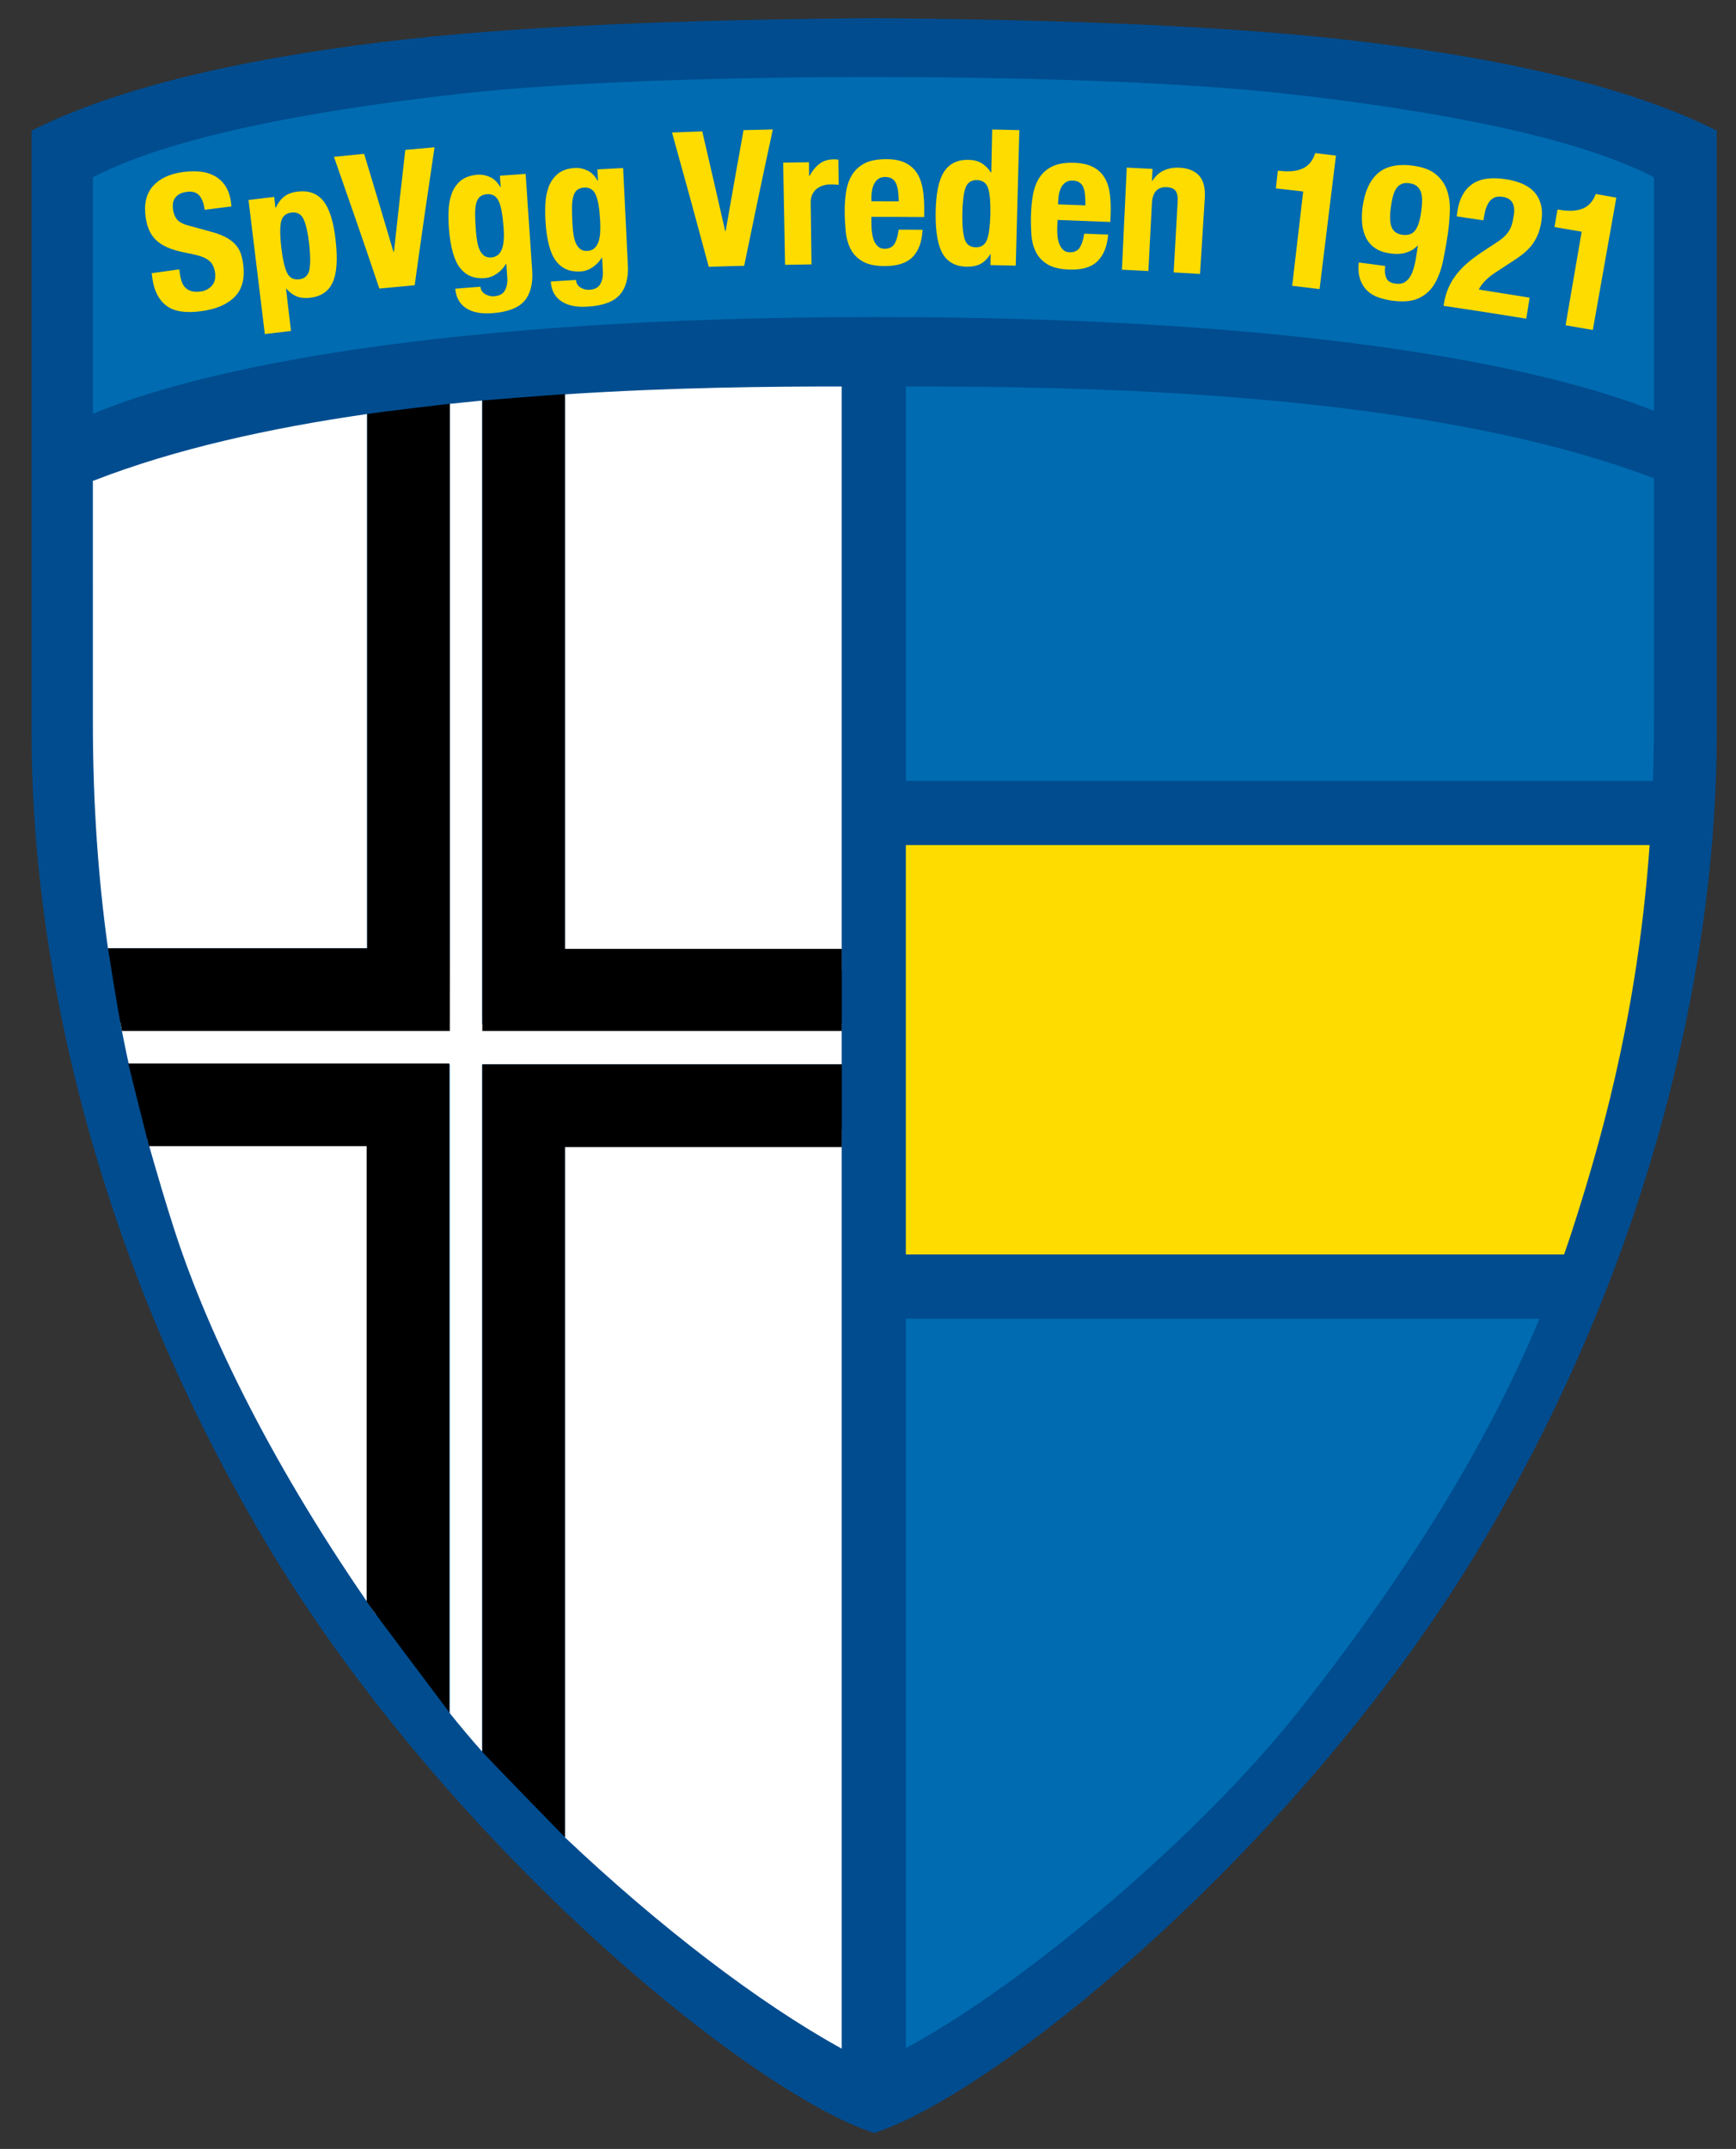
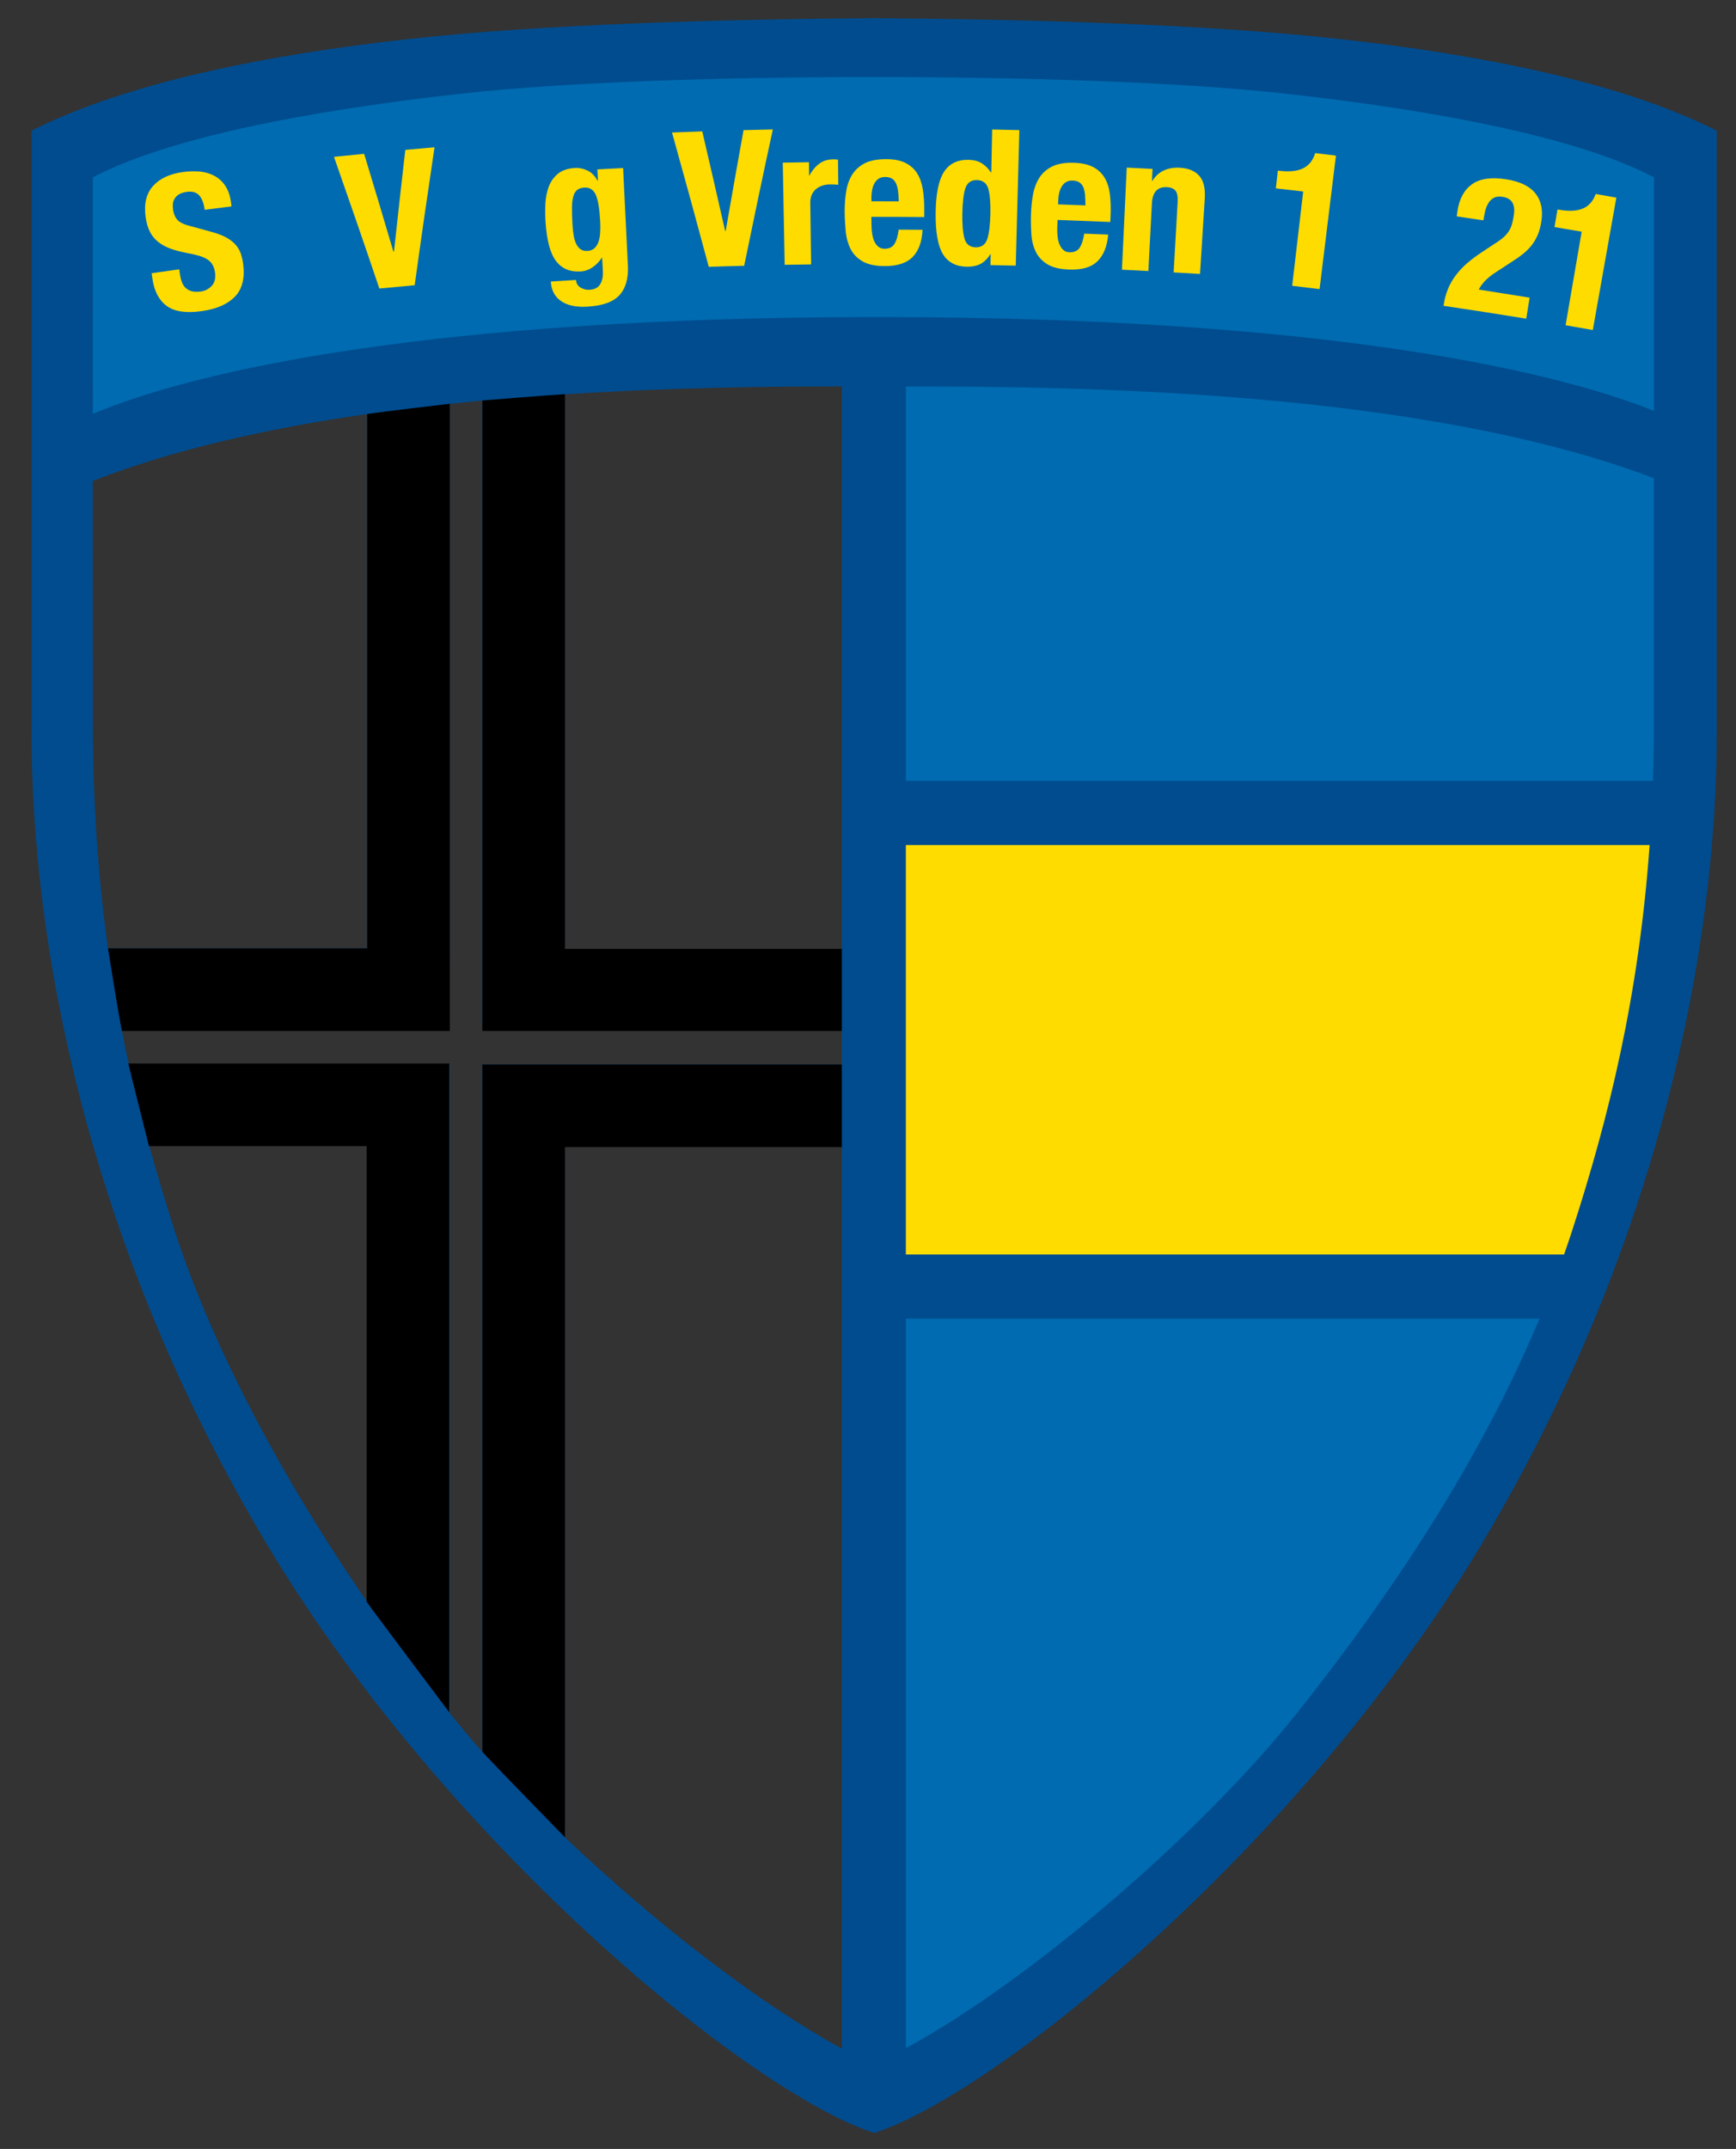
<svg xmlns="http://www.w3.org/2000/svg" width="412.1" height="510.01" version="1.2" viewBox="0 0 309.08 382.51">
  <rect x="0" y="0" width="309.08" height="382.51" fill="#333333" stroke="none" />
  <defs />
  <g transform="translate(-161.42 162.29)">
    <g transform="matrix(3.097 0 0 3.097 -332.87 -446.05)">
-       <path d="m164.82 117.93 8.414-2.104 4.826-1.114 5.073-0.866 5.321-0.619 5.816-0.124 5.321-0.495 6.435 0.124 2.722 0.124 0.247 97.756-5.197-2.722-7.301-5.692-8.662-7.92-4.95-6.187-7.301-10.766-4.083-7.301-3.341-7.053-1.361-4.702-1.856-6.682-0.866-8.662-0.371-13.488-0.247-10.147z" fill="#fff" stroke-width="0" />
      <g stroke-width=".323">
        <path d="m250.58 163.09c2.152-6.887 3.953-14.379 4.594-23.738h-44.113v25.211h39.043c0.168-0.496 0.328-0.988 0.477-1.473" fill="#ffdc00" />
        <path d="m211.12 137.2h44.062c0.039-1.16 0.055-2.352 0.055-3.57v-14.898c-13.75-5.41-34.254-5.598-44.117-5.598v24.066" fill="#006bb0" />
        <path d="m209.87 95.129h-0.105-0.816-0.019c-7.961 0.02-17.027 0.301-23.219 1.051-6.414 0.777-16.262 2.324-21.441 5.258v14.891c6.047-2.738 19.863-6.09 45.754-6.09h4e-3c25.316 0 39.09 3.203 45.34 5.906v-14.707c-5.18-2.934-15.027-4.481-21.441-5.258-6.41-0.773-15.898-1.051-24.055-1.051" fill="#006bb0" />
        <path d="m234.75 190.29c7.348-9.133 11.809-16.82 14.621-23.461h-38.387v43.547c7.562-4.035 17.992-12.906 23.766-20.086" fill="#006bb0" />
        <path d="m234.23 190c-5.477 6.914-15.375 15.453-22.551 19.34v-41.926h36.426c-2.672 6.391-6.902 13.793-13.875 22.586m-64.59-27.652c-0.508-1.562-1.027-3.332-1.578-5.269l13.164-0.324v27.68c-5.852-8.359-9.633-16.059-11.586-22.086m-4.699-43.094c0.016-4e-3 0.031-8e-3 0.051-8e-3 4.652-1.816 10.133-3.023 15.715-3.828v30.711h-14.898c-0.547-3.93-0.867-8.211-0.867-12.988zm46.738 17.25v-22.668c9.613-4e-3 29.602 0.176 43.004 5.273v14.031c0 1.148-0.019 2.269-0.055 3.363zm-19.605 20.031h15.918v52.832c-4.793-2.637-10.551-7.062-15.918-12.148zm0-42.246c6.227-0.41 11.91-0.453 15.918-0.453v33.539h-15.918zm-11.367 38.508h-13.699c-0.141-0.629-0.363-1.746-0.492-2.394h18.918l0.023-4.273v-31.297c0.625-0.066 1.246-0.129 1.867-0.188v35.812h20.668v2.34h-20.668v39.504c-0.664-0.75-1.289-1.496-1.867-2.219v-37.285zm68.812 10.926h-37.84v-23.531h42.758c-0.625 8.734-2.367 15.727-4.453 22.156-0.148 0.453-0.301 0.91-0.465 1.375m-84.578-61.91c5.102-2.68 14.805-4.094 21.121-4.801 6.102-0.684 15.031-0.945 22.875-0.961h0.016 0.809 0.102c8.035 0 17.383 0.254 23.699 0.961 6.316 0.707 16.016 2.121 21.121 4.801v13.426c-6.156-2.469-19.727-5.394-44.664-5.394l-4e-3 4e-3v-4e-3c-25.508 0-39.121 3.062-45.074 5.562zm71.797-7.934c-7.883-0.879-18.156-1.145-26.875-1.215h-8e-3c-8.723 0.07-18.996 0.336-26.875 1.215-7.883 0.875-16.035 2.457-21.562 5.254v34.664c0 12.027 3.168 29.141 13.41 46.387 10.238 17.242 27.77 31.66 35.027 34.031v4e-3h4e-3 4e-3v-4e-3c7.254-2.371 24.789-16.789 35.027-34.031 10.238-17.246 13.406-34.359 13.406-46.387v-34.664c-5.523-2.797-13.676-4.379-21.559-5.254" fill="#004c8f" />
        <path d="m169.94 107.33c0.023 0.18 0.062 0.344 0.109 0.484 0.051 0.145 0.125 0.262 0.219 0.352 0.094 0.09 0.211 0.156 0.355 0.195 0.145 0.039 0.316 0.043 0.523 0.016 0.238-0.031 0.449-0.137 0.621-0.316 0.176-0.184 0.238-0.434 0.199-0.758-0.023-0.176-0.066-0.32-0.133-0.441-0.062-0.121-0.156-0.223-0.281-0.309-0.121-0.086-0.281-0.16-0.473-0.219-0.191-0.059-0.426-0.113-0.703-0.164-0.367-0.07-0.691-0.152-0.969-0.254s-0.516-0.234-0.715-0.391c-0.199-0.16-0.359-0.355-0.473-0.586-0.117-0.23-0.195-0.504-0.242-0.82-0.109-0.762 0.031-1.363 0.418-1.801 0.391-0.434 0.969-0.707 1.742-0.809 0.359-0.047 0.695-0.055 1.012-0.019 0.312 0.039 0.59 0.129 0.832 0.27 0.242 0.141 0.441 0.336 0.598 0.582 0.156 0.25 0.258 0.559 0.305 0.926 8e-3 0.07 0.016 0.145 0.027 0.219-0.516 0.062-1.027 0.129-1.543 0.195-0.047-0.371-0.152-0.645-0.309-0.824-0.16-0.18-0.398-0.25-0.711-0.207-0.18 0.023-0.328 0.066-0.438 0.133-0.113 0.066-0.199 0.145-0.258 0.242-0.062 0.09-0.098 0.191-0.109 0.305-0.012 0.113-8e-3 0.223 8e-3 0.34 0.031 0.238 0.113 0.43 0.238 0.578s0.367 0.27 0.727 0.359c0.438 0.117 0.871 0.238 1.305 0.359 0.316 0.09 0.582 0.191 0.793 0.309 0.211 0.117 0.383 0.25 0.52 0.398 0.133 0.148 0.234 0.316 0.305 0.504 0.066 0.191 0.117 0.406 0.145 0.645 0.102 0.812-0.062 1.438-0.496 1.871-0.43 0.43-1.07 0.703-1.926 0.816-0.891 0.121-1.551 0.016-1.988-0.312-0.438-0.328-0.707-0.848-0.809-1.559-0.016-0.105-0.031-0.211-0.043-0.312 0.527-0.078 1.059-0.152 1.586-0.223 0.012 0.074 0.019 0.148 0.031 0.227" fill="#ffdc00" />
-         <path d="m176.09 107.27c0.137 0.312 0.371 0.445 0.707 0.406 0.332-0.035 0.527-0.219 0.594-0.555 0.062-0.332 0.059-0.816-0.012-1.453-0.07-0.637-0.176-1.109-0.309-1.418-0.137-0.312-0.375-0.449-0.707-0.41-0.344 0.039-0.543 0.227-0.609 0.559-0.062 0.332-0.055 0.816 0.019 1.453s0.18 1.109 0.316 1.418m-0.723-4.328c0.023 0.207 0.047 0.414 0.07 0.617h0.023c0.141-0.297 0.309-0.516 0.508-0.656 0.195-0.145 0.453-0.234 0.766-0.27 0.637-0.07 1.129 0.117 1.477 0.566 0.352 0.453 0.582 1.219 0.695 2.305 0.117 1.086 0.051 1.879-0.191 2.379-0.242 0.504-0.676 0.789-1.297 0.855-0.285 0.031-0.531 8e-3 -0.746-0.074-0.211-0.082-0.414-0.23-0.602-0.441-8e-3 0-0.012 0-0.023 4e-3l0.285 2.418c-0.504 0.059-1.004 0.117-1.504 0.176-0.312-2.566-0.625-5.133-0.938-7.703 0.492-0.059 0.984-0.117 1.477-0.176" fill="#ffdc00" />
        <path d="m182.22 106.09c0.012 0 0.019 0 0.031-4e-3 0.211-1.949 0.43-3.898 0.652-5.848 0.559-0.051 1.121-0.098 1.68-0.148-0.395 2.641-0.777 5.285-1.141 7.926-0.676 0.062-1.355 0.125-2.031 0.191-0.852-2.527-1.723-5.047-2.609-7.57 0.578-0.059 1.156-0.117 1.734-0.172 0.57 1.871 1.129 3.75 1.684 5.625" fill="#ffdc00" />
-         <path d="m187.04 105.53c0.031 0.18 0.082 0.34 0.148 0.477 0.066 0.137 0.152 0.242 0.258 0.32 0.105 0.074 0.238 0.105 0.402 0.094 0.16-0.012 0.293-0.066 0.395-0.156 0.098-0.09 0.176-0.211 0.227-0.363 0.051-0.148 0.082-0.328 0.094-0.535s8e-3 -0.438-0.012-0.684c-0.051-0.711-0.145-1.211-0.281-1.5s-0.359-0.422-0.664-0.398c-0.172 0.012-0.309 0.059-0.406 0.141-0.098 0.078-0.172 0.203-0.219 0.371-0.047 0.168-0.066 0.387-0.066 0.664 4e-3 0.27 0.019 0.605 0.051 0.996 0.016 0.203 0.039 0.395 0.074 0.574m3.156 1.652c0.051 0.754-0.102 1.332-0.449 1.738-0.348 0.402-0.965 0.637-1.844 0.703-0.641 0.047-1.145-0.047-1.512-0.293-0.367-0.242-0.574-0.613-0.617-1.113 0.484-0.043 0.965-0.082 1.449-0.117 0.016 0.188 0.105 0.332 0.266 0.426 0.078 0.047 0.16 0.078 0.246 0.102 0.086 0.023 0.176 0.031 0.27 0.023 0.309-0.023 0.516-0.137 0.625-0.34 0.109-0.207 0.156-0.453 0.133-0.746-0.019-0.258-0.035-0.512-0.055-0.77h-0.023c-0.137 0.23-0.312 0.418-0.527 0.562-0.215 0.148-0.441 0.23-0.684 0.25-0.602 0.047-1.07-0.141-1.414-0.57-0.344-0.43-0.559-1.176-0.648-2.242-0.027-0.34-0.035-0.691-0.023-1.047 0.012-0.359 0.07-0.688 0.176-0.984 0.105-0.297 0.277-0.547 0.512-0.75 0.238-0.199 0.566-0.316 0.984-0.352 0.215-0.016 0.445 0.023 0.684 0.125 0.242 0.098 0.449 0.293 0.621 0.59 4e-3 -4e-3 0.012-4e-3 0.019-4e-3 -0.016-0.215-0.031-0.434-0.047-0.652 0.492-0.035 0.988-0.07 1.48-0.105 0.125 1.855 0.254 3.711 0.379 5.566" fill="#ffdc00" />
        <path d="m192.58 105.14c0.027 0.184 0.074 0.34 0.137 0.48 0.066 0.137 0.148 0.246 0.254 0.324 0.105 0.078 0.238 0.109 0.398 0.102 0.164-8e-3 0.293-0.059 0.398-0.148 0.102-0.09 0.18-0.207 0.234-0.355 0.055-0.152 0.09-0.328 0.105-0.539 0.012-0.207 0.012-0.434 0-0.68-0.039-0.715-0.125-1.215-0.254-1.508-0.133-0.289-0.352-0.43-0.656-0.41-0.172 8e-3 -0.309 0.055-0.41 0.133-0.098 0.078-0.176 0.199-0.223 0.367-0.051 0.168-0.078 0.387-0.078 0.66-4e-3 0.273 8e-3 0.605 0.031 1 0.012 0.203 0.031 0.395 0.062 0.574m3.121 1.711c0.039 0.758-0.121 1.332-0.48 1.73-0.355 0.395-0.973 0.617-1.855 0.668-0.641 0.039-1.145-0.07-1.504-0.32-0.367-0.25-0.562-0.625-0.594-1.125 0.48-0.031 0.965-0.062 1.449-0.09 0.012 0.188 0.098 0.332 0.254 0.434 0.078 0.047 0.16 0.078 0.242 0.105 0.086 0.023 0.18 0.031 0.273 0.027 0.309-0.019 0.516-0.129 0.629-0.332 0.117-0.203 0.164-0.449 0.148-0.738-0.016-0.258-0.027-0.516-0.043-0.773h-0.019c-0.145 0.227-0.324 0.41-0.539 0.555-0.219 0.145-0.445 0.223-0.688 0.234-0.602 0.035-1.07-0.16-1.402-0.598-0.336-0.434-0.535-1.184-0.605-2.25-0.023-0.344-0.023-0.691-8e-3 -1.051 0.019-0.359 0.082-0.684 0.195-0.98 0.113-0.297 0.289-0.543 0.527-0.738s0.57-0.309 0.988-0.332c0.215-0.016 0.445 0.031 0.684 0.137 0.238 0.102 0.441 0.301 0.605 0.598h0.023c-0.012-0.219-0.023-0.438-0.035-0.652 0.492-0.027 0.988-0.055 1.48-0.078 0.094 1.855 0.184 3.715 0.273 5.57" fill="#ffdc00" />
        <path d="m201.29 104.9c8e-3 0 0.019-4e-3 0.031-4e-3 0.336-1.93 0.676-3.859 1.027-5.793 0.559-0.012 1.121-0.027 1.684-0.039-0.566 2.609-1.113 5.223-1.648 7.836-0.68 0.016-1.355 0.035-2.035 0.059-0.691-2.574-1.395-5.148-2.113-7.719 0.578-0.023 1.16-0.043 1.738-0.066 0.445 1.91 0.883 3.816 1.316 5.727" fill="#ffdc00" />
-         <path d="m206.11 100.95c0 0.262 4e-3 0.523 8e-3 0.785h0.023c0.152-0.285 0.34-0.516 0.562-0.688 0.223-0.176 0.496-0.262 0.82-0.266 0.043 0 0.09 0 0.141 4e-3 0.047 4e-3 0.094 8e-3 0.137 0.016 8e-3 0.48 0.012 0.961 0.016 1.441-0.082-8e-3 -0.164-0.012-0.242-0.016-0.078-4e-3 -0.16-4e-3 -0.242-4e-3 -0.133 0-0.266 0.019-0.398 0.059-0.137 0.039-0.258 0.102-0.367 0.184-0.113 0.086-0.199 0.195-0.266 0.332-0.066 0.137-0.098 0.301-0.094 0.496 0.016 1.176 0.031 2.352 0.047 3.527-0.508 8e-3 -1.012 0.016-1.52 0.023-0.035-1.957-0.074-3.914-0.109-5.871 0.492-8e-3 0.988-0.016 1.484-0.023" fill="#ffdc00" />
+         <path d="m206.11 100.95c0 0.262 4e-3 0.523 8e-3 0.785c0.152-0.285 0.34-0.516 0.562-0.688 0.223-0.176 0.496-0.262 0.82-0.266 0.043 0 0.09 0 0.141 4e-3 0.047 4e-3 0.094 8e-3 0.137 0.016 8e-3 0.48 0.012 0.961 0.016 1.441-0.082-8e-3 -0.164-0.012-0.242-0.016-0.078-4e-3 -0.16-4e-3 -0.242-4e-3 -0.133 0-0.266 0.019-0.398 0.059-0.137 0.039-0.258 0.102-0.367 0.184-0.113 0.086-0.199 0.195-0.266 0.332-0.066 0.137-0.098 0.301-0.094 0.496 0.016 1.176 0.031 2.352 0.047 3.527-0.508 8e-3 -1.012 0.016-1.52 0.023-0.035-1.957-0.074-3.914-0.109-5.871 0.492-8e-3 0.988-0.016 1.484-0.023" fill="#ffdc00" />
        <path d="m211.23 102.6c-0.023-0.172-0.062-0.316-0.117-0.438-0.059-0.117-0.133-0.211-0.234-0.273-0.102-0.059-0.23-0.094-0.387-0.094s-0.285 0.035-0.387 0.105c-0.102 0.07-0.18 0.16-0.238 0.273-0.062 0.113-0.105 0.238-0.129 0.375-0.027 0.141-0.039 0.277-0.039 0.414v0.23c0.523 0 1.047 0 1.574 4e-3 -8e-3 -0.227-0.023-0.426-0.043-0.598m-1.527 1.957c0 0.176 0.012 0.348 0.039 0.508 0.027 0.164 0.066 0.312 0.125 0.438 0.062 0.129 0.137 0.23 0.234 0.305 0.098 0.078 0.215 0.117 0.355 0.117 0.254 0 0.445-0.09 0.562-0.273 0.117-0.18 0.199-0.457 0.246-0.828 0.457 0 0.918 4e-3 1.375 8e-3 -0.035 0.684-0.223 1.203-0.562 1.555-0.344 0.355-0.875 0.531-1.602 0.531-0.551 0-0.98-0.09-1.289-0.273-0.309-0.18-0.539-0.418-0.688-0.715-0.148-0.297-0.242-0.633-0.277-1.004-0.035-0.371-0.055-0.742-0.059-1.113-4e-3 -0.391 0.023-0.77 0.078-1.133 0.051-0.367 0.16-0.691 0.328-0.977 0.168-0.281 0.406-0.512 0.719-0.68 0.316-0.168 0.734-0.25 1.258-0.25 0.453 0 0.82 0.07 1.109 0.215 0.285 0.145 0.512 0.344 0.676 0.605 0.16 0.258 0.27 0.574 0.328 0.941 0.055 0.367 0.082 0.777 0.078 1.227 0 0.113 0 0.227-4e-3 0.34-1.012-8e-3 -2.023-0.012-3.035-0.012 0 0.156 4e-3 0.316 4e-3 0.469" fill="#ffdc00" />
        <path d="m215.05 105.34c0.098 0.324 0.309 0.492 0.641 0.496 0.336 8e-3 0.559-0.152 0.668-0.473 0.105-0.32 0.164-0.801 0.18-1.441 0.012-0.641-0.027-1.125-0.121-1.449-0.094-0.324-0.312-0.492-0.656-0.5-0.336-4e-3 -0.559 0.152-0.664 0.477-0.105 0.32-0.16 0.801-0.172 1.441-0.012 0.641 0.031 1.125 0.125 1.449m1.484 0.895c-0.176 0.273-0.371 0.461-0.582 0.566-0.211 0.105-0.469 0.156-0.777 0.152-0.625-0.012-1.082-0.254-1.371-0.73-0.285-0.477-0.426-1.262-0.414-2.352 0.012-1.09 0.168-1.879 0.473-2.359 0.305-0.48 0.777-0.715 1.414-0.703 0.293 4e-3 0.539 0.066 0.746 0.188 0.203 0.121 0.383 0.297 0.543 0.535h0.023c0.016-0.82 0.035-1.645 0.051-2.465 0.52 0.012 1.039 0.023 1.562 0.035-0.07 2.598-0.137 5.195-0.207 7.789-0.484-0.012-0.969-0.023-1.453-0.031 4e-3 -0.207 8e-3 -0.414 0.012-0.625h-0.019" fill="#ffdc00" />
        <path d="m221.98 102.83c-0.016-0.172-0.047-0.32-0.098-0.441s-0.129-0.215-0.227-0.281c-0.098-0.066-0.227-0.102-0.383-0.105-0.156-8e-3 -0.285 0.023-0.391 0.09-0.102 0.062-0.184 0.152-0.25 0.262-0.062 0.113-0.109 0.234-0.141 0.371-0.031 0.141-0.047 0.277-0.051 0.414-4e-3 0.078-8e-3 0.152-0.012 0.23 0.527 0.016 1.051 0.039 1.574 0.059 0-0.227-8e-3 -0.426-0.023-0.598m-1.598 1.902c-4e-3 0.176 4e-3 0.344 0.023 0.508 0.019 0.164 0.059 0.312 0.113 0.441 0.055 0.129 0.129 0.234 0.219 0.312 0.094 0.082 0.211 0.125 0.352 0.129 0.258 8e-3 0.449-0.074 0.574-0.25 0.125-0.18 0.215-0.453 0.273-0.82 0.461 0.016 0.918 0.035 1.375 0.055-0.059 0.684-0.266 1.195-0.621 1.535-0.352 0.344-0.891 0.5-1.617 0.473-0.551-0.019-0.977-0.125-1.277-0.316-0.305-0.191-0.523-0.441-0.664-0.742-0.137-0.301-0.219-0.641-0.238-1.012-0.023-0.371-0.031-0.742-0.019-1.113 0.012-0.395 0.051-0.77 0.117-1.133 0.066-0.363 0.188-0.684 0.363-0.961 0.18-0.277 0.426-0.496 0.746-0.652s0.742-0.227 1.266-0.207c0.449 0.016 0.816 0.102 1.098 0.254 0.285 0.152 0.5 0.363 0.656 0.629 0.152 0.266 0.25 0.582 0.293 0.953 0.043 0.367 0.055 0.777 0.035 1.23-4e-3 0.113-0.012 0.223-0.016 0.336-1.012-0.043-2.023-0.082-3.031-0.117-8e-3 0.156-0.012 0.312-0.019 0.469" fill="#ffdc00" />
        <path d="m225.86 101.33c-0.012 0.23-0.023 0.461-0.035 0.688h0.023c0.18-0.281 0.402-0.48 0.672-0.602 0.27-0.121 0.574-0.172 0.91-0.152 0.492 0.027 0.867 0.184 1.113 0.461 0.25 0.277 0.355 0.711 0.32 1.297-0.09 1.449-0.18 2.898-0.273 4.348-0.504-0.031-1.012-0.062-1.516-0.09 0.078-1.348 0.152-2.695 0.23-4.043 0.019-0.305-0.023-0.52-0.121-0.648-0.098-0.125-0.262-0.195-0.492-0.207-0.543-0.031-0.832 0.281-0.867 0.926-0.066 1.297-0.137 2.594-0.203 3.894-0.508-0.027-1.012-0.055-1.52-0.078 0.094-1.953 0.184-3.91 0.277-5.867 0.492 0.027 0.988 0.051 1.48 0.074" fill="#ffdc00" />
        <path d="m234.52 102.63c-0.523-0.062-1.047-0.121-1.57-0.18 0.035-0.34 0.074-0.68 0.113-1.02 0.047 4e-3 0.098 8e-3 0.145 0.016 0.539 0.059 0.973 0.012 1.305-0.148 0.332-0.16 0.566-0.449 0.699-0.875 0.398 0.051 0.793 0.098 1.191 0.145-0.312 2.559-0.625 5.113-0.941 7.672-0.523-0.066-1.051-0.129-1.574-0.191 0.211-1.805 0.422-3.613 0.633-5.418" fill="#ffdc00" />
-         <path d="m239.61 104.69c0.102 0.242 0.309 0.387 0.617 0.43 0.32 0.043 0.559-0.039 0.723-0.242 0.164-0.207 0.285-0.57 0.355-1.086 0.031-0.215 0.047-0.422 0.051-0.609 4e-3 -0.191-0.016-0.359-0.059-0.5-0.047-0.141-0.121-0.258-0.227-0.352-0.102-0.09-0.25-0.148-0.434-0.176-0.195-0.027-0.355-0.012-0.48 0.051-0.125 0.059-0.227 0.156-0.305 0.285-0.078 0.129-0.141 0.281-0.184 0.465-0.043 0.18-0.078 0.379-0.109 0.594-0.07 0.52-0.051 0.902 0.051 1.141m-0.309 2.918c0.082 0.176 0.258 0.281 0.52 0.316 0.211 0.031 0.387 4e-3 0.523-0.074 0.141-0.082 0.254-0.203 0.348-0.363 0.094-0.164 0.168-0.363 0.223-0.598 0.059-0.234 0.105-0.492 0.145-0.773 0.016-0.125 0.035-0.246 0.051-0.367-8e-3 -4e-3 -0.016-4e-3 -0.023-4e-3 -0.156 0.176-0.367 0.305-0.633 0.391-0.262 0.086-0.57 0.102-0.922 0.055-0.348-0.047-0.633-0.145-0.859-0.297-0.227-0.148-0.402-0.344-0.523-0.574-0.125-0.234-0.203-0.5-0.234-0.801-0.035-0.301-0.027-0.625 0.016-0.973 0.117-0.887 0.406-1.539 0.875-1.957 0.469-0.414 1.152-0.562 2.047-0.441 0.555 0.078 0.98 0.238 1.281 0.484 0.301 0.246 0.516 0.543 0.645 0.898 0.125 0.352 0.184 0.75 0.172 1.188-0.012 0.441-0.051 0.895-0.117 1.363-0.082 0.547-0.176 1.07-0.281 1.574-0.109 0.5-0.273 0.934-0.492 1.301-0.223 0.363-0.523 0.637-0.91 0.812-0.387 0.176-0.895 0.219-1.527 0.133-0.277-0.039-0.543-0.102-0.793-0.191-0.254-0.086-0.465-0.219-0.645-0.395-0.176-0.172-0.309-0.391-0.398-0.656-0.086-0.266-0.113-0.582-0.07-0.949 0.504 0.066 1.012 0.133 1.516 0.199-0.039 0.289-0.016 0.523 0.07 0.699" fill="#ffdc00" />
        <path d="m242.59 109.2c0.047-0.34 0.129-0.652 0.242-0.938s0.262-0.547 0.445-0.793c0.18-0.246 0.398-0.48 0.652-0.703 0.258-0.223 0.547-0.441 0.875-0.656 0.242-0.16 0.484-0.32 0.73-0.484 0.199-0.121 0.363-0.242 0.492-0.352 0.125-0.113 0.23-0.23 0.309-0.352 0.078-0.117 0.141-0.254 0.184-0.402 0.043-0.145 0.078-0.316 0.109-0.512 0.102-0.633-0.109-0.988-0.633-1.07-0.199-0.031-0.363-0.016-0.492 0.043-0.125 0.062-0.23 0.156-0.316 0.285-0.082 0.125-0.148 0.277-0.195 0.453-0.043 0.18-0.082 0.367-0.113 0.57-0.512-0.078-1.023-0.156-1.531-0.23 0.012-0.098 0.027-0.195 0.039-0.293 0.105-0.711 0.387-1.23 0.836-1.551 0.453-0.324 1.105-0.422 1.953-0.289 0.809 0.125 1.375 0.402 1.703 0.824 0.332 0.422 0.438 0.965 0.328 1.633-0.039 0.246-0.098 0.469-0.176 0.676-0.082 0.203-0.184 0.395-0.312 0.574-0.125 0.176-0.281 0.344-0.465 0.504-0.184 0.156-0.402 0.316-0.656 0.477-0.336 0.219-0.668 0.438-1.004 0.656-0.266 0.172-0.48 0.348-0.645 0.523-0.16 0.18-0.273 0.336-0.332 0.473 0.977 0.152 1.949 0.309 2.922 0.465-0.066 0.402-0.129 0.805-0.195 1.207-1.586-0.258-3.168-0.504-4.754-0.738" fill="#ffdc00" />
        <path d="m250.53 104.94c-0.52-0.09-1.039-0.18-1.562-0.266 0.059-0.336 0.113-0.672 0.172-1.012 0.047 8e-3 0.094 0.016 0.141 0.023 0.535 0.09 0.973 0.066 1.312-0.074 0.344-0.141 0.59-0.418 0.746-0.836 0.395 0.066 0.789 0.137 1.184 0.207-0.449 2.535-0.898 5.074-1.352 7.609-0.52-0.094-1.043-0.184-1.566-0.273 0.309-1.793 0.621-3.586 0.926-5.379" fill="#ffdc00" />
        <path d="m187.33 114.64s3.926-0.316 4.75-0.363v31.883h15.918v4.719h-20.668v-36.238" />
        <path d="m185.46 114.83s-3.75 0.438-4.75 0.586v30.711h-14.898s0.547 3.512 0.801 4.75h18.848v-36.047" />
        <path d="m185.43 152.75v37.285s-4.348-5.773-4.75-6.356v-26.18h-12.512s-1.098-4.344-1.188-4.75h18.449" />
        <path d="m187.33 152.8h20.668v4.75h-15.918v39.672s-4.387-4.5-4.75-4.914v-39.508" />
      </g>
    </g>
  </g>
</svg>